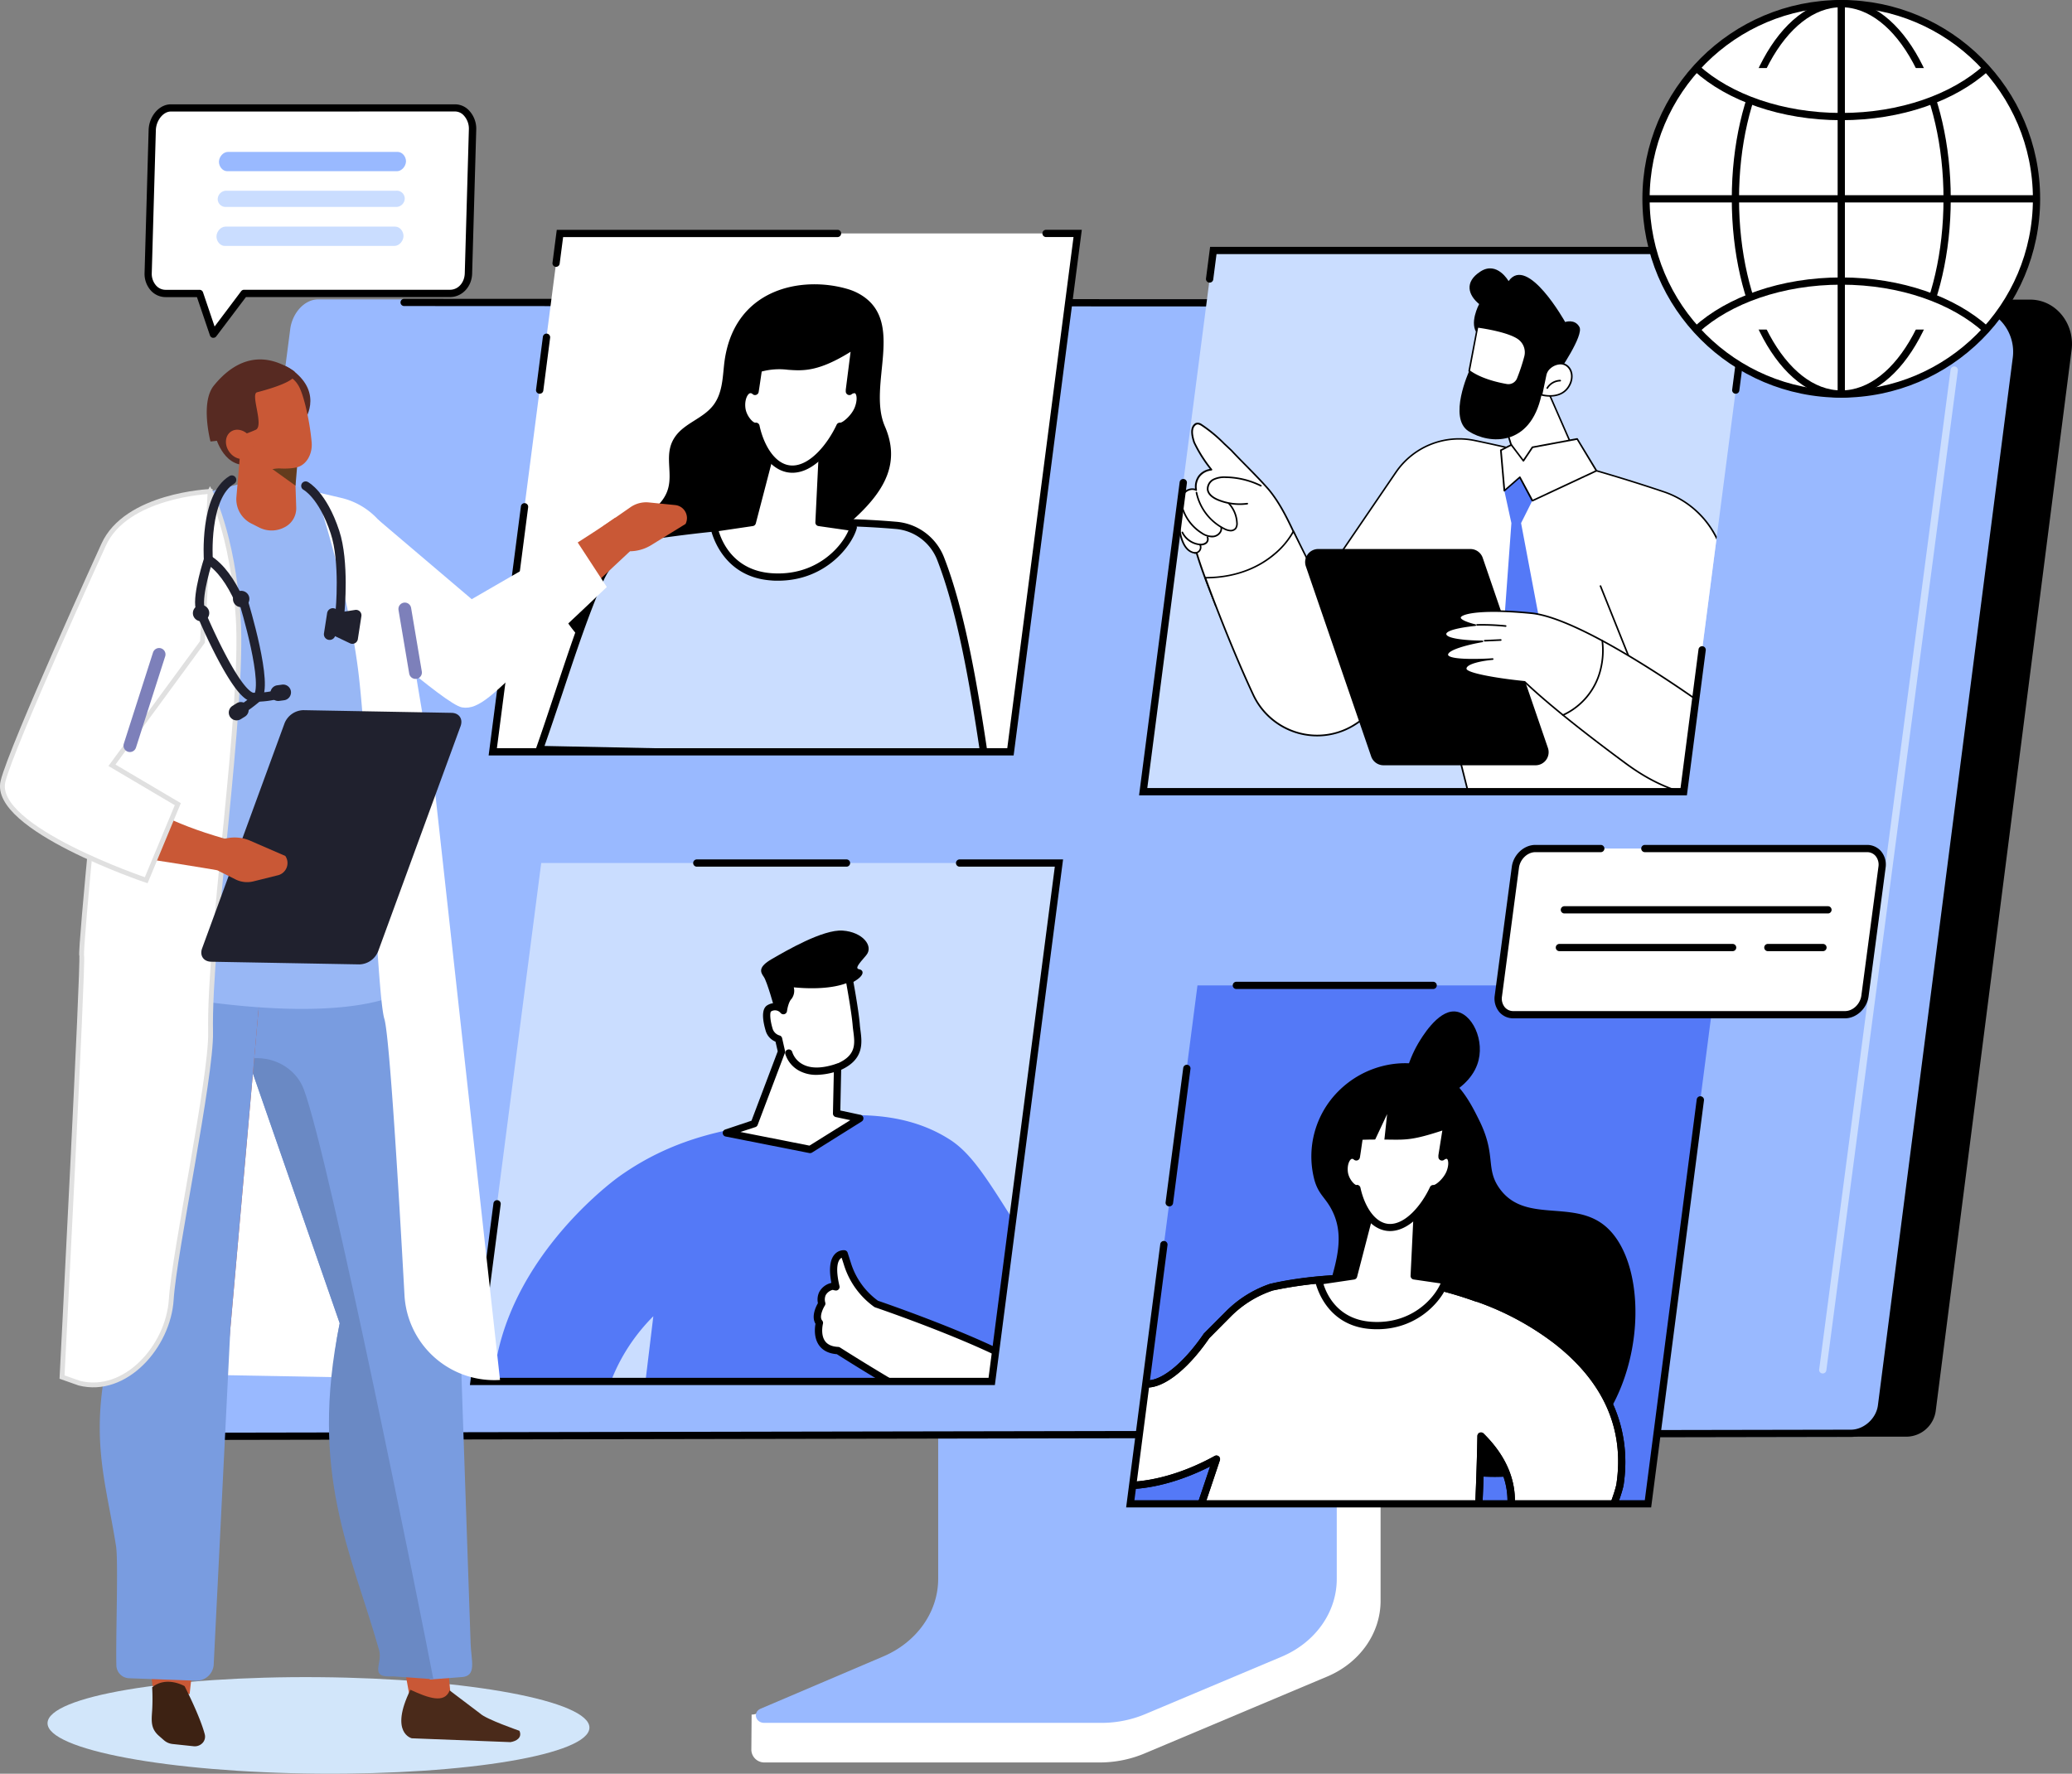
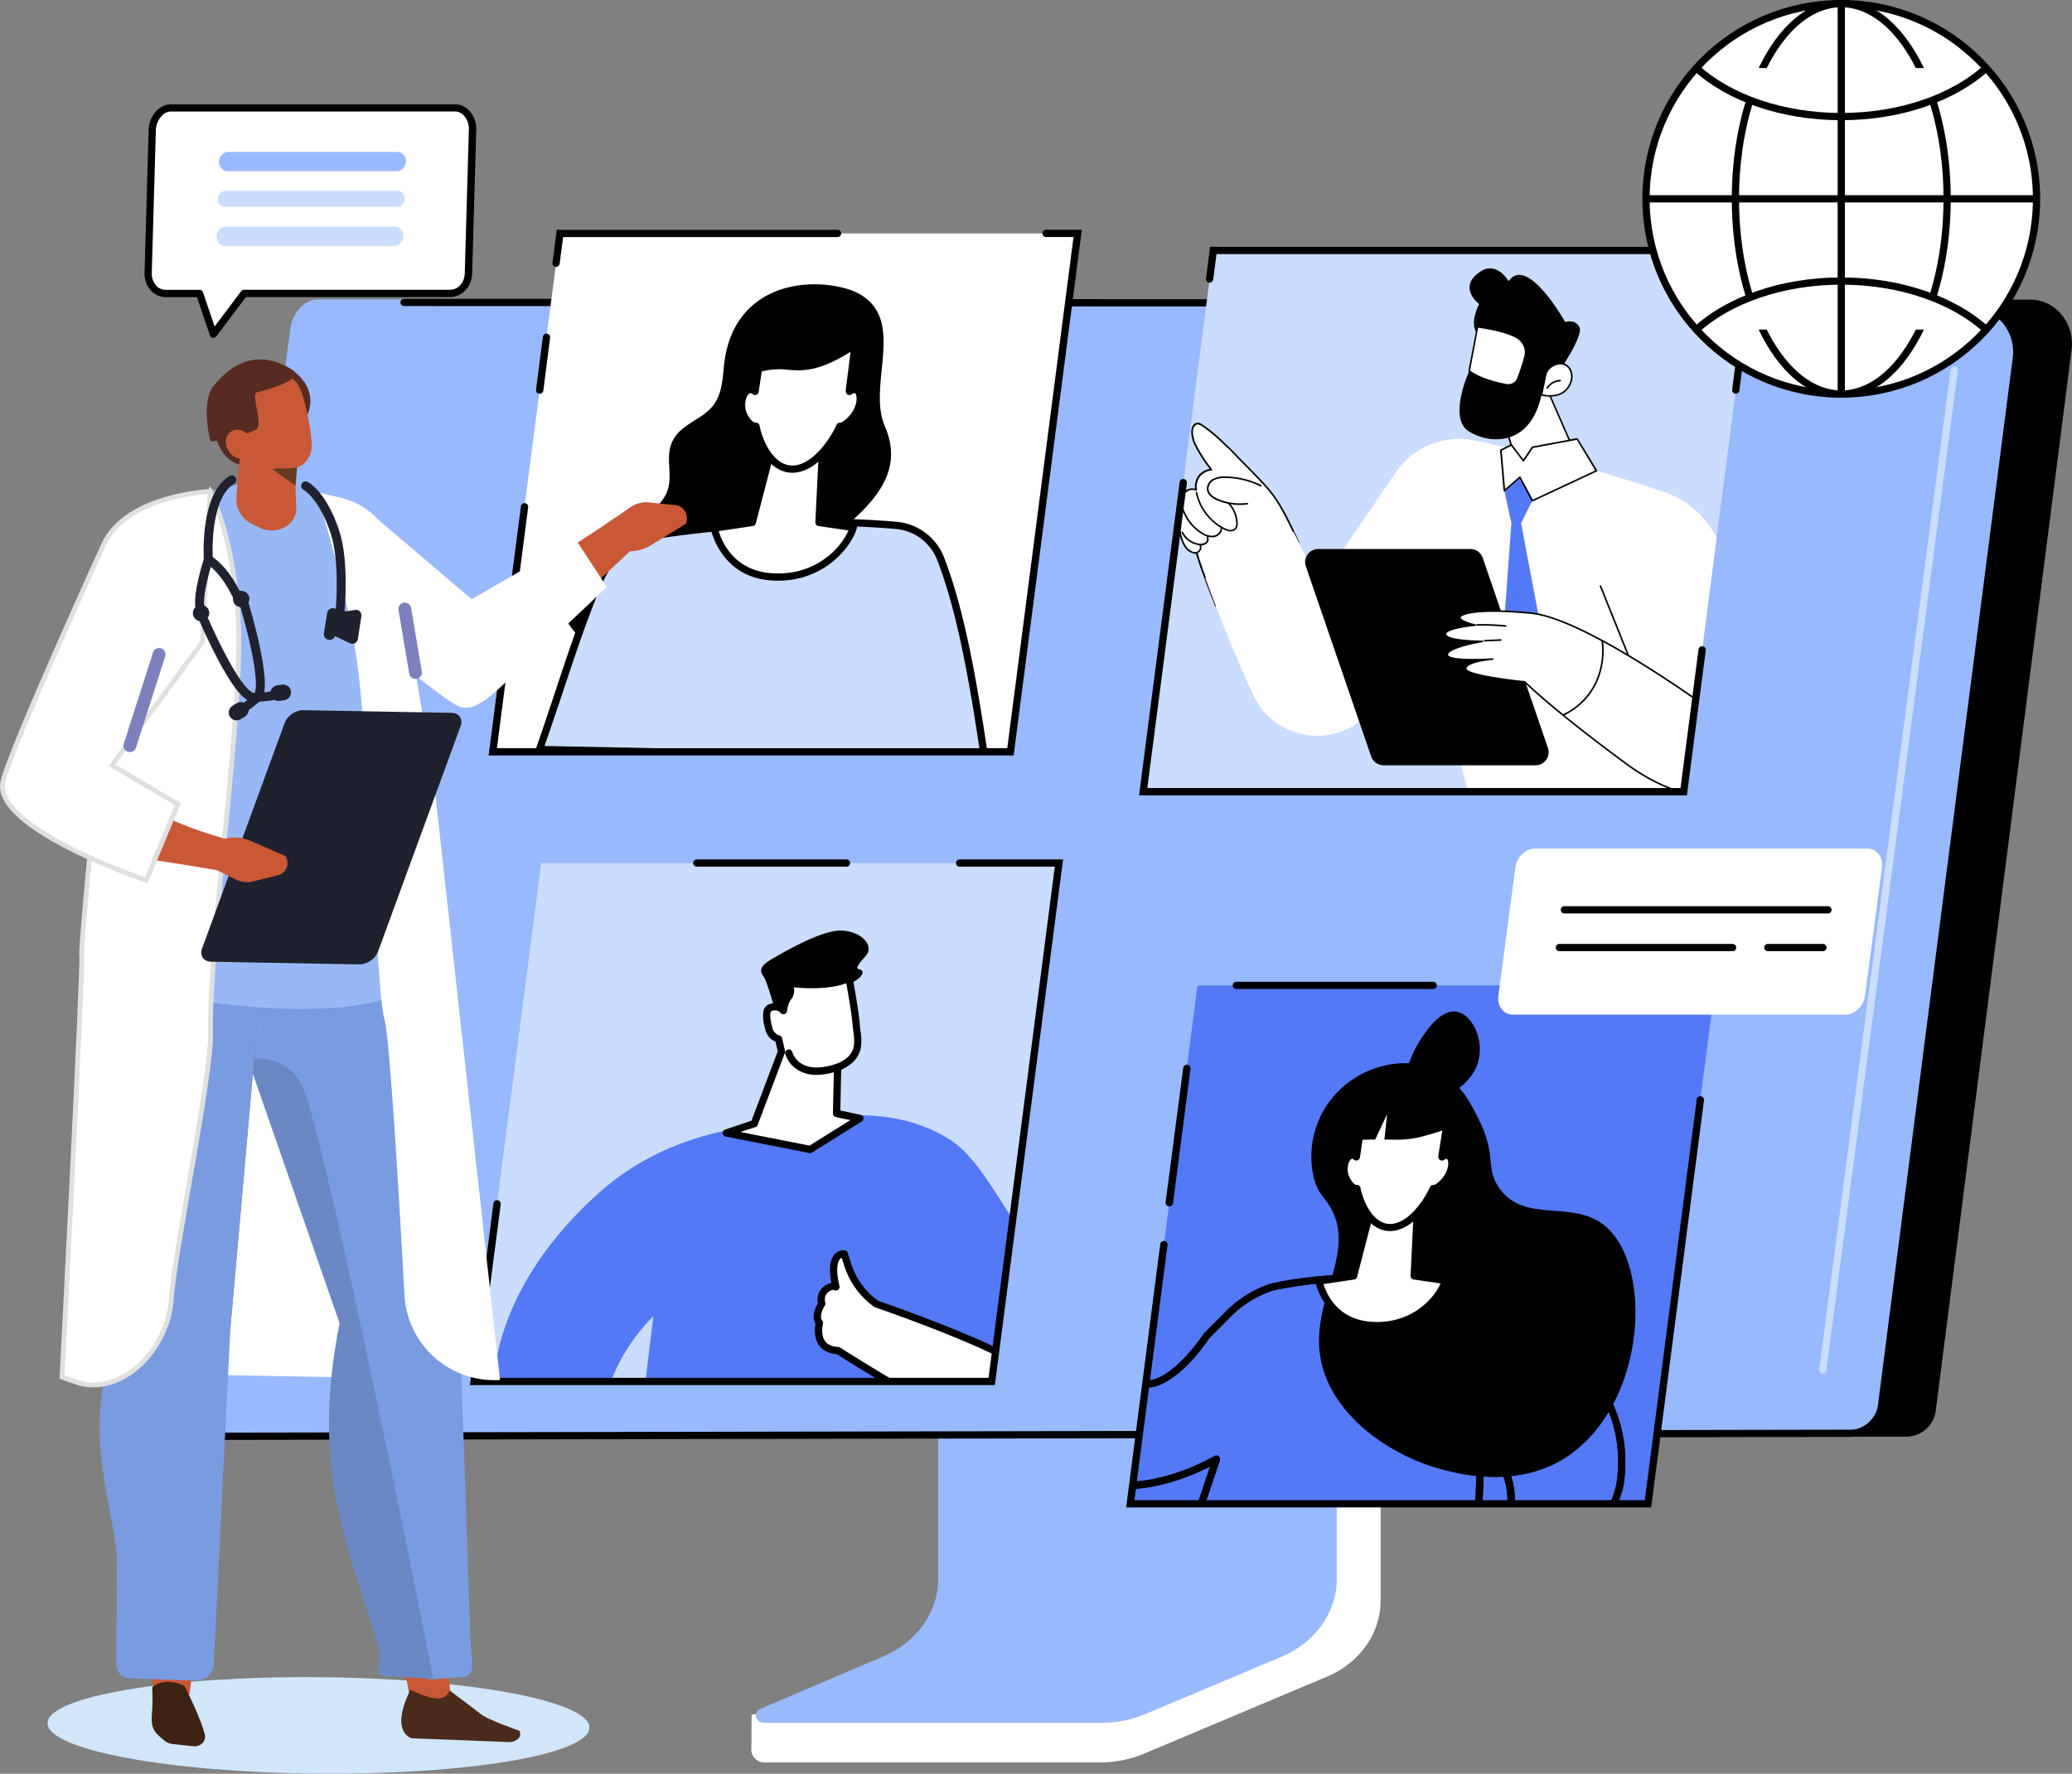
<svg xmlns="http://www.w3.org/2000/svg" viewBox="0 0 858.06 734.74">
  <rect x="0" y="0" width="858.06" height="734.74" fill="#808080" stroke="none" />
  <defs>
    <style>.cls-1,.cls-10,.cls-22,.cls-23,.cls-27{fill:#fff;}.cls-2{fill:#caddff;}.cls-3{fill:#5479f7;}.cls-4{fill:#99b9ff;}.cls-5{clip-path:url(#clip-path);}.cls-6{clip-path:url(#clip-path-2);}.cls-7{clip-path:url(#clip-path-3);}.cls-8{clip-path:url(#clip-path-4);}.cls-12,.cls-9{fill:#c95836;}.cls-10,.cls-12,.cls-13,.cls-14,.cls-15,.cls-16,.cls-17,.cls-19,.cls-20,.cls-21,.cls-22{fill-rule:evenodd;}.cls-11{fill:#d2e6fa;}.cls-13{fill:#799ce0;}.cls-14{fill:#6a89c4;}.cls-15{fill:#3d2213;}.cls-16{fill:#728f3b;}.cls-17{fill:#98b7f5;}.cls-18,.cls-24,.cls-26{fill:none;stroke-linecap:round;stroke-linejoin:round;}.cls-18{stroke:#4e58ad;stroke-width:5.03px;}.cls-19{fill:#4a2a1a;}.cls-20{fill:#572a22;}.cls-21{fill:#633c1d;}.cls-22,.cls-23{stroke:#e0e0e0;stroke-width:2px;}.cls-22,.cls-23,.cls-27{stroke-miterlimit:10;}.cls-24{stroke:#20212e;stroke-width:3.71px;}.cls-25{fill:#20212e;}.cls-26{stroke:#7d80ba;stroke-width:5.29px;}.cls-27{stroke:#000;stroke-width:3px;}</style>
    <clipPath id="clip-path">
      <polygon class="cls-1" points="418.45 311.43 204.05 311.43 231.88 96.69 446.28 96.69 418.45 311.43" />
    </clipPath>
    <clipPath id="clip-path-2">
      <polygon class="cls-2" points="410.7 572.23 196.3 572.23 224.13 357.48 438.53 357.48 410.7 572.23" />
    </clipPath>
    <clipPath id="clip-path-3">
      <polygon class="cls-3" points="682.46 622.92 468.07 622.92 495.9 408.18 710.29 408.18 682.46 622.92" />
    </clipPath>
    <clipPath id="clip-path-4">
      <polygon class="cls-2" points="697.26 327.94 473.42 327.94 502.47 103.73 726.32 103.73 697.26 327.94" />
    </clipPath>
  </defs>
  <g id="图层_2" data-name="图层 2">
    <g id="Illustration">
      <g id="Online_meetup" data-name="Online meetup">
        <path class="cls-1" d="M570,521.87l-163.52,1c-1.06,0-1.41,1-1.41,1.93V664c0,13.32-92.91,47.93-93.81,46.17l-.11,14.72a5.36,5.36,0,0,0,5.47,5.17H455.82a47.91,47.91,0,0,0,18.4-3.83l75.38-31.74c13.57-5.71,22.13-18,22.13-31.37V523.8A1.84,1.84,0,0,0,570,521.87Z" />
        <path class="cls-4" d="M388.52,514.8V654c0,13.71-8.83,26.21-22.7,32.13L315,707.79c-3.32,1.42-2.19,5.87,1.5,5.87H456.18A46.78,46.78,0,0,0,474.35,710l56.34-23.72c14-5.88,22.89-18.43,22.89-32.21V514.8a1.11,1.11,0,0,0-1.16-1H389.68A1.11,1.11,0,0,0,388.52,514.8Z" />
        <path d="M83.92,593.65l672.36,1.46,11.68,0,21.7,0a12.34,12.34,0,0,0,12-10.94L857.9,144.89c1.37-10.68-6.42-20.78-17.18-20.78l-696.61.63Z" />
        <path class="cls-4" d="M814.59,124c12.13,0,22,12.21,20.44,24.27l-56.63,436A12.27,12.27,0,0,1,766.24,595l-5.3.2L74.6,595a12.29,12.29,0,0,1-12.17-13.87L120.2,136.26c.79-6.13,5.5-12.25,11.67-12.25Z" />
        <path d="M74.6,596.48A13.78,13.78,0,0,1,61,580.92l40.93-305.6a1.5,1.5,0,1,1,3,.4L63.92,581.31A10.8,10.8,0,0,0,74.6,593.48l691.86-1.26c5.38,0,10.51-4.61,11.22-10.07l55.86-434.06a18.65,18.65,0,0,0-18.46-21H743.52a1.5,1.5,0,0,1,0-3h71.56a21.63,21.63,0,0,1,21.43,24.43L780.65,582.53c-.88,6.88-7.38,12.69-14.18,12.69Z" />
        <path d="M623.47,127h0l-456.11-.23a1.5,1.5,0,0,1,0-3h0l456.11.23a1.5,1.5,0,0,1,0,3Z" />
        <path class="cls-2" d="M754.85,568.93l-.2,0a1.49,1.49,0,0,1-1.29-1.68L807.79,153.1a1.5,1.5,0,1,1,3,.39L756.33,567.62A1.5,1.5,0,0,1,754.85,568.93Z" />
        <polygon class="cls-1" points="418.45 311.43 204.05 311.43 231.88 96.69 446.28 96.69 418.45 311.43" />
        <g class="cls-5">
          <path d="M351.18,119.77a22.84,22.84,0,0,1,5.37,2.38c18.51,11.3,2.54,37.5,9.9,54.46,6.3,14.55.47,26-11.94,37.56-7.17,6.67-13.81,12.21-16.95,21.56-1.81,5.39-2.79,10.94-4.9,16.25-10.37,26.24-41.88,34.39-64.89,28.7a55.18,55.18,0,0,1-26.59-15.33c-8.17-8.56-18-23.23-6.11-35.44,3.86-3.95,8.86-6.54,13.86-8.65,8.7-3.69,23.31-7.46,27.28-17.51,3-7.56-1.77-15.49,3.37-22.84,4-5.75,11.61-7.5,15.86-13.11,3.67-4.84,3.8-11.06,4.43-16.78C303.36,119.29,332.18,114.08,351.18,119.77Z" />
          <path class="cls-2" d="M223.39,310.49c8.12-22.93,16.63-51.85,25.18-70.7a31.92,31.92,0,0,1,24.66-18.36c33.67-4.78,66.42-6.5,97.85-3.8a21.86,21.86,0,0,1,18.5,13.89c8.32,21.38,13.56,51.22,18.2,82.71Z" />
          <path d="M407.78,315.73h0L223.36,312a1.49,1.49,0,0,1-1.38-2c2.58-7.31,5.27-15.41,7.87-23.25,5.66-17.05,11.5-34.67,17.35-47.57A33.31,33.31,0,0,1,273,219.94c36.15-5.13,68.27-6.37,98.19-3.81A23.25,23.25,0,0,1,391,231c8.56,22,13.84,52.9,18.28,83a1.52,1.52,0,0,1-.36,1.21A1.49,1.49,0,0,1,407.78,315.73ZM225.49,309,406,312.69c-4.35-29.39-9.56-59.33-17.85-80.63A20.25,20.25,0,0,0,371,219.12c-29.69-2.55-61.58-1.31-97.51,3.79a30.32,30.32,0,0,0-23.51,17.5c-5.78,12.75-11.6,30.3-17.23,47.27C230.33,294.84,227.88,302.23,225.49,309Z" />
          <path class="cls-1" d="M319.67,185.11l-8.15,31.31-15.74,2.34s3.48,18.8,23.72,20.18,31.76-12.91,33.89-20.46l-14.26-2L340.6,186Z" />
          <path d="M322.23,240.54c-.93,0-1.87,0-2.83-.1-21.16-1.45-25-21.21-25.09-21.41a1.53,1.53,0,0,1,.25-1.14,1.52,1.52,0,0,1,1-.61l14.76-2.19,7.9-30.36a1.5,1.5,0,0,1,1.52-1.12l20.93.93a1.47,1.47,0,0,1,1,.48,1.51,1.51,0,0,1,.39,1.09l-1.4,29L353.6,217a1.48,1.48,0,0,1,1,.67,1.47,1.47,0,0,1,.19,1.22C352.85,225.93,342,240.54,322.23,240.54ZM297.64,220c1.28,4.33,6.23,16.37,22,17.45,18.21,1.25,28.78-10.69,31.75-17.75l-12.44-1.79a1.5,1.5,0,0,1-1.29-1.55l1.4-28.89-18.21-.81L313,216.8a1.51,1.51,0,0,1-1.23,1.11Zm13.88-3.58h0Z" />
          <path class="cls-1" d="M354.41,161.42a3.25,3.25,0,0,0-2.61.73c0-.17,0-.36,0-.53l2.45-18.91c-23.33,15.51-26,5.59-40,10,0,0-1.28,8.79-1.41,9.4a2.66,2.66,0,0,0-2.4-.72c-2.15.53-3.52,4-3.07,7.72s3.58,7.64,5.72,7.43c2,9.54,7.51,17.76,15.08,17.76s15.19-8.22,19.68-17.76c2.09.21,6.27-3.81,7.65-7.43S356.41,162,354.41,161.42Z" />
          <path d="M328.14,195.83c-7.39,0-13.72-7-16.32-17.92-2.84-.88-5.54-5-6-8.59-.55-4.62,1.25-8.64,4.2-9.35a3.88,3.88,0,0,1,1.59-.05c.31-2,.77-5.17,1.09-7.4a1.51,1.51,0,0,1,1-1.21,30.4,30.4,0,0,1,12.82-1.13c6.36.47,12.36.91,26.85-8.72a1.49,1.49,0,0,1,1.62,0,1.52,1.52,0,0,1,.7,1.47l-2.2,17a3.81,3.81,0,0,1,1.22.1,3.64,3.64,0,0,1,2.34,1.95c1,1.88.88,4.78-.25,7.75-1.32,3.49-5.09,7.59-8.06,8.3C344.67,186.38,336.93,195.83,328.14,195.83Zm-15.08-20.76a1.51,1.51,0,0,1,1.47,1.19c1.75,8.25,6.63,16.57,13.61,16.57,7.16,0,14.37-8.49,18.33-16.9a1.49,1.49,0,0,1,1.5-.85h0c1,0,4.74-3,6.05-6.47.91-2.42.85-4.41.39-5.31-.19-.36-.37-.41-.43-.42a1.93,1.93,0,0,0-1.36.49,1.5,1.5,0,0,1-2.37-1.29c0-.22,0-.36,0-.49a.81.81,0,0,1,0-.16l2-15.71c-13.45,8.38-19.82,7.9-26,7.45a28.27,28.27,0,0,0-10.81.73c-.36,2.49-1.17,8-1.28,8.54a1.49,1.49,0,0,1-1,1.12,1.46,1.46,0,0,1-1.47-.29,1.22,1.22,0,0,0-1.07-.39c-1.05.26-2.33,2.75-1.93,6.08s3.1,6.12,4.05,6.12h.18Z" />
        </g>
        <path d="M223.48,163.09l-.2,0a1.49,1.49,0,0,1-1.29-1.68l2.83-21.9a1.5,1.5,0,1,1,3,.39L225,161.78A1.5,1.5,0,0,1,223.48,163.09Z" />
        <path d="M419.77,312.93H202.35l13.37-103.19a1.5,1.5,0,1,1,3,.38l-12.94,99.81H417.13L444.57,98.19H433.19a1.5,1.5,0,0,1,0-3H448Z" />
        <path d="M230.29,110.53h-.2a1.5,1.5,0,0,1-1.29-1.68l1.77-13.65H346.84a1.5,1.5,0,0,1,0,3H233.2l-1.43,11A1.5,1.5,0,0,1,230.29,110.53Z" />
        <polygon class="cls-2" points="410.7 572.23 196.3 572.23 224.13 357.48 438.53 357.48 410.7 572.23" />
        <g class="cls-6">
          <path class="cls-3" d="M421.87,509.1c-13-20.78-19.44-31.17-28.44-37-21.37-13.71-46.53-10.5-67.89-7.77-21.05,2.7-44.92,5.75-69.12,23-3.15,2.25-54.37,40-52.31,95.41a83.29,83.29,0,0,0,19.06,50.33,93.64,93.64,0,0,1,27.29-22.69,1.42,1.42,0,0,1-.05-.16c-5.69-21.84,2.13-46.95,20.15-65q-4.08,33.75-8.15,67.49c3.42,4.39,9.14,10.07,17.9,12.19,19.93,4.81,35.5-13.75,60.78-15.54,9.46-.67,22.76.83,38.38,11.23l-1.11-62.07c.32,2.89,2.38,18.82,16.56,26.73,2.82,1.58,14,7.84,26.46,2.54,14.11-6,19-22.39,19.62-24.41C445.55,547.55,437.72,534.51,421.87,509.1Z" />
          <path class="cls-1" d="M425.66,567c-18.18-11.65-62.79-26.83-62.79-26.83A32.23,32.23,0,0,1,351,523.7l-1.39-4.36s-6.85-.81-3.39,13.77c-1.52-.32-.72-.56-1.85-.19-5.81,1.94-4,7.09-4,7.09s-3.36,5.23-1,8c0,0-2.9,11,7.72,11.46,0,0,45.94,29.41,58.39,31.61S437.41,574.52,425.66,567Z" />
          <path d="M407.52,592.75a14.18,14.18,0,0,1-2.36-.2c-12.17-2.16-54.11-28.75-58.6-31.61-3.28-.24-5.74-1.45-7.3-3.58-2.31-3.15-1.85-7.36-1.54-9-1.81-3,.11-7,1-8.55a7.2,7.2,0,0,1,.53-4.58,7.48,7.48,0,0,1,4.63-3.7,3.84,3.84,0,0,1,.41-.13c-1.07-5.63-.61-9.6,1.35-11.8a5,5,0,0,1,4.13-1.72,1.49,1.49,0,0,1,1.25,1l1.39,4.36a30.58,30.58,0,0,0,11.17,15.56c3.76,1.29,45.38,15.68,62.91,26.92,4.06,2.6,5.32,6.81,3.47,11.55C427,584.71,416.43,592.75,407.52,592.75Zm-62.6-58.44h0l-.1,0a4.62,4.62,0,0,0-2.88,2.18,4.53,4.53,0,0,0-.2,3,1.5,1.5,0,0,1-.15,1.3c-.71,1.11-2.44,4.65-1.11,6.2a1.52,1.52,0,0,1,.32,1.36s-1.13,4.45.91,7.22c1.06,1.45,2.89,2.24,5.42,2.36a1.62,1.62,0,0,1,.74.24c.45.29,45.82,29.27,57.84,31.39,7.8,1.39,18.71-6.38,21.46-13.41,1.34-3.43.57-6.1-2.3-7.93-17.82-11.43-62-26.53-62.47-26.68a1.79,1.79,0,0,1-.39-.2,33.65,33.65,0,0,1-12.46-17.21l-1-3.13a2.3,2.3,0,0,0-.72.58c-.83,1-1.95,3.71-.18,11.15a1.49,1.49,0,0,1-.39,1.39,1.47,1.47,0,0,1-1.38.42A5.32,5.32,0,0,1,344.92,534.31Z" />
          <path d="M320.7,417.61s-3-11-4.42-13-2.39-4.05,3.42-7.39,21.05-12.3,29.27-11.74,13,6.4,9.73,10.23-4.73,5.44-2.82,5.81,2.56,2.75-3.6,5.82S324.12,424.05,320.7,417.61Z" />
          <path class="cls-1" d="M346.46,461.22l.41-19.11c10.94-4.5,8.21-11.76,7.76-17.46-.49-6.12-3-19.51-3-19.51-9.11,4.4-24.93,2-24.93,2s1.62,3.84-.05,5.59-2.21,5.81-2.21,5.81a4.62,4.62,0,0,0-5.83-1c-1.94,1.07-.9,6.19,0,9.08a5.71,5.71,0,0,0,3.84,3.61s.63,2.74,1.2,5.27l-11.27,29.82-11.55,3.89,34.71,6.86,20.54-12.87Z" />
          <path d="M335.52,477.64a1.36,1.36,0,0,1-.29,0l-34.72-6.86a1.5,1.5,0,0,1-.18-2.9l10.88-3.65,10.86-28.74c-.35-1.55-.71-3.12-.92-4a7,7,0,0,1-4-4.3c-1-3.33-2.32-9.16.71-10.84a6,6,0,0,1,5.56-.28,10.7,10.7,0,0,1,2.11-4.27c.64-.67.27-2.74-.25-4a1.53,1.53,0,0,1,.2-1.5,1.51,1.51,0,0,1,1.41-.56c.15,0,15.48,2.23,24.06-1.91a1.5,1.5,0,0,1,2.13,1.07c.1.55,2.54,13.54,3,19.68.06.74.16,1.51.27,2.3.64,5,1.53,11.9-8,16.26L348,460l8.38,1.8a1.48,1.48,0,0,1,1.16,1.2,1.5,1.5,0,0,1-.68,1.54l-20.54,12.86A1.48,1.48,0,0,1,335.52,477.64Zm-28.89-8.74,28.59,5.65L352.13,464l-6-1.28a1.5,1.5,0,0,1-1.19-1.5l.41-19.1a1.49,1.49,0,0,1,.93-1.36c8.4-3.46,7.77-8.34,7.11-13.5-.11-.84-.21-1.66-.28-2.45-.37-4.64-1.95-13.66-2.65-17.52-7.34,2.72-17.3,2.14-21.74,1.69a5.6,5.6,0,0,1-1,4.87c-1,1-1.62,3.59-1.81,5a1.49,1.49,0,0,1-1.08,1.24,1.51,1.51,0,0,1-1.57-.49,3,3,0,0,0-3.94-.62c-.46.32-.62,3.05.7,7.33a4.25,4.25,0,0,0,2.77,2.6,1.48,1.48,0,0,1,1.1,1.12s.63,2.74,1.2,5.28a1.54,1.54,0,0,1-.06.85l-11.27,29.82a1.5,1.5,0,0,1-.92.89Z" />
          <path d="M338.2,445.24a14.87,14.87,0,0,1-7.16-1.66,12,12,0,0,1-5.8-6.89,1.5,1.5,0,1,1,2.89-.78,9,9,0,0,0,4.37,5c3.4,1.8,8.07,1.7,13.88-.27a1.5,1.5,0,1,1,1,2.84A28.76,28.76,0,0,1,338.2,445.24Z" />
        </g>
        <path d="M412,573.73H194.6l9.75-75.27a1.5,1.5,0,0,1,3,.39L198,570.73H409.38L436.82,359H397.39a1.5,1.5,0,0,1,0-3h42.85Z" />
        <path d="M350.56,359h-62a1.5,1.5,0,1,1,0-3h62a1.5,1.5,0,0,1,0,3Z" />
        <polygon class="cls-3" points="682.46 622.92 468.07 622.92 495.9 408.18 710.29 408.18 682.46 622.92" />
        <g class="cls-7">
          <path d="M554.27,452c10.61-10.64,25.08-13.25,35.5-10.66,13.19,3.28,18.87,14.77,22.88,22.88,7.07,14.32,2.43,19.73,8.29,28,10.38,14.65,29.91,4.7,43.28,15.22,20.4,16.05,17.78,72.72-14.21,95.24-21.33,15-47.57,7.51-54.72,5.47-21.67-6.2-47.58-24.56-49-50.48-1.17-21.43,14.82-39.78,4.71-57.46-2.58-4.5-5-5.67-6.65-11.35A38.2,38.2,0,0,1,554.27,452Z" />
          <path d="M583.63,455c-4.64-3.94-.25-16.09,3.62-22.69,1.46-2.48,8-13.55,15-13.34,7.28.21,13.08,12.26,9.51,22C607.33,453.27,589.08,459.61,583.63,455Z" />
          <path class="cls-1" d="M429.45,511.67s-12.19-12.88-15.72-16.16c-4-3.73,6.43-5,18,7.11Z" />
          <path d="M430.23,514.68l-1.87-2c-.12-.13-12.2-12.88-15.65-16.09-1.38-1.29-1.46-2.42-1.28-3.13a2.63,2.63,0,0,1,2.07-1.88c3.76-1,11.82,2.16,19.33,10l.58.6ZM414.74,494.4h0c2.71,2.53,10.33,10.5,13.9,14.25l1.43-5.59C423.13,496.07,416.91,494.24,414.74,494.4Z" />
          <path class="cls-1" d="M428.63,509.06q-.25,1.06-.57,2.13c-.37,1.19-1,4.08.45,5.92s9,6.23,12.61,8.27c1.23.7-1.58,21.5-1.58,21.5l14.64-5s1.34-23.29-.5-32.76-9.38-13.95-11.52-13.65-3.3,4.32-3.3,4.32-4.09-3.51-7.09-1.64c-1.57,1-1.09,2.66-1.52,4.27Z" />
-           <path d="M437.73,549.08l.32-2.4c1.15-8.47,2.11-18,1.86-20.27-5-2.88-11.12-6.58-12.56-8.36-2-2.4-1.16-5.91-.73-7.3.2-.64.36-1.28.55-2.05l1.62-6.64a7.24,7.24,0,0,0,.19-1.25,4.58,4.58,0,0,1,2-3.94c2.52-1.57,5.4-.45,7.18.6.71-1.47,1.93-3.24,3.81-3.5,3.08-.43,11.22,4.76,13.19,14.86,1.86,9.53.58,32.16.53,33.12l-.06,1Zm-4-50a2.17,2.17,0,0,0-1.21.33c-.43.26-.5.57-.61,1.67a9.49,9.49,0,0,1-.26,1.71l-1.61,6.61c-.18.71-.37,1.47-.6,2.22s-.88,3.22.19,4.53c.7.87,4.27,3.4,12.19,7.92.9.51,2,1.15-.53,20.59l11.4-3.9c.22-4.54,1-23.3-.54-31.37-1.69-8.68-8.48-12.57-9.84-12.46-.65.09-1.64,1.83-2.06,3.25l-.64,2.25-1.78-1.52S435.67,499.09,433.78,499.09Z" />
          <path d="M440.15,518.92a3.86,3.86,0,0,1-3.43-2.19,10,10,0,0,1-.8-6.77,1.5,1.5,0,0,1,2.89.82,7,7,0,0,0,.56,4.56c.35.67.77.6.93.57.87-.14,2.36-1.5,2.89-4.7.85-5-5.5-10.45-5.56-10.51a1.5,1.5,0,0,1,1.93-2.29c.32.26,7.72,6.58,6.59,13.29-.66,3.94-2.77,6.76-5.38,7.18A4.3,4.3,0,0,1,440.15,518.92Z" />
          <path class="cls-1" d="M622,648.38l-14.43,17c-2,2.37-5.49,2.61-7.24.49l-2.6-3.15c-1.76-2.13-4.53-5.2-7.46-5.3,0,0-23.29.28-21.63,13.15a4.05,4.05,0,0,0,3.56,2.24,65.77,65.77,0,0,1,9.11.82l3.82.79a27.1,27.1,0,0,1,6.63,3.73,18.16,18.16,0,0,0,12.3,4.29c5.41-.19,29.79-18.17,29.79-18.17Z" />
          <path d="M603.44,683.92a19.88,19.88,0,0,1-12.64-4.65,25.39,25.39,0,0,0-6.1-3.44l-3.69-.76a60.87,60.87,0,0,0-8.86-.79,5.54,5.54,0,0,1-4.86-3.08,1.59,1.59,0,0,1-.14-.47,9.71,9.71,0,0,1,2.32-7.92c5.79-6.66,20.17-6.91,20.78-6.92,3.48.12,6.44,3.19,8.64,5.85l2.6,3.15a2.59,2.59,0,0,0,2,.9h0a3.89,3.89,0,0,0,2.9-1.41l14.44-17a1.48,1.48,0,0,1,1.19-.53,1.55,1.55,0,0,1,1.16.6l11.84,15.87a1.48,1.48,0,0,1-.31,2.1c-4.13,3-25,18.27-30.63,18.46Zm-33.35-13.84a2.59,2.59,0,0,0,2.17,1.2,65.85,65.85,0,0,1,9.35.85l3.82.79a1.55,1.55,0,0,1,.23.06,28.56,28.56,0,0,1,7.06,4A16.63,16.63,0,0,0,604,680.91c3.45-.12,18.33-10.12,27.73-17l-9.81-13.14-13.22,15.53a6.85,6.85,0,0,1-5.19,2.47h0a5.5,5.5,0,0,1-4.3-2l-2.61-3.15c-1.05-1.28-3.85-4.67-6.36-4.76-.06,0-13.57.24-18.47,5.89A6.7,6.7,0,0,0,570.09,670.08Z" />
-           <path class="cls-1" d="M611.75,537.69l0,.06c-9.59-3.46-23.8-7.6-37.3-7.85a168.14,168.14,0,0,0-47.73,3.19,45.55,45.55,0,0,0-18.09,11.23l-9,9C491,566,480.5,574.66,473.51,573.07c-5.71-1.3-7.84-9.73-12.09-26.58-2.19-8.7-1.45-4.65-2.18-10-7.46,1.61-15.82,4.12-22.23,7.44-2.93,8.87-4.43,24.53.26,44.09,2,8.11,4.24,17.67,11.44,22.75,10.85,7.66,32.71,5.95,55-6.34q-3.84,11.54-7.71,22.94c-12.95,34.57-9.69,45.77-4.49,49.71,8.56,6.46,21.17-7.61,47.08-5,14.53,1.45,17.77,6.6,40.23,9.12,14.38,1.61,21.65,2.33,25.82-1.75,6.78-6.65,8.38-69.14,8.67-84.51,24.24,23.92,7,48.1.75,55.28a3.88,3.88,0,0,0-.6,4.47l10.29,17.27a3.57,3.57,0,0,0,5.14.84c6.24-4.13,19.14-12.86,31.08-32.35,6.57-10.72,10.51-22.85,10.91-25.6C679.15,558.62,611.75,537.69,611.75,537.69Z" />
          <path d="M594.35,683.92a153.89,153.89,0,0,1-15.68-1.29,107.54,107.54,0,0,1-24.92-5.53,63.71,63.71,0,0,0-15.29-3.59c-13.19-1.31-22.72,1.74-30.37,4.2-7.12,2.29-12.74,4.09-17.46.52-8-6.06-6.71-22.88,4-51.43,2-6,4.18-12.36,6.5-19.33-20.93,10.58-42,12.44-53.27,4.49-7.67-5.41-10.09-15.51-12-23.63-5.88-24.51-1.66-40.57-.23-44.91a1.49,1.49,0,0,1,.74-.86c7.75-4,17.49-6.48,22.6-7.58a1.51,1.51,0,0,1,1.81,1.27c.13.94.21,1.6.27,2.09a12.19,12.19,0,0,0,.5,2.53c.25.9.65,2.39,1.37,5.25,4,15.73,6.16,24.39,11,25.49,6,1.35,15.83-6.33,24.56-19.12a.91.91,0,0,1,.18-.21l9-9a47,47,0,0,1,18.68-11.59l0,.09c3.77-1.15,24.88-5.27,48.28-3.35,13.43.24,27.63,4.33,37.3,7.78a2.14,2.14,0,0,1,.35.06A116.58,116.58,0,0,1,645.33,554c21.16,16.39,30.51,37.49,27.06,61-.43,2.9-4.49,15.34-11.12,26.17-12.33,20.11-25.79,29-31.53,32.81a5.54,5.54,0,0,1-4.26.83,4.62,4.62,0,0,1-3-2.16l-10.29-17.27a4.89,4.89,0,0,1-.44-1c-1.36,13-3.3,23.37-6,26.06S599.47,683.92,594.35,683.92ZM532.26,670.2a64,64,0,0,1,6.5.33,66.92,66.92,0,0,1,15.94,3.72,104.66,104.66,0,0,0,24.31,5.4c14.46,1.62,21,2.19,24.6-1.33,5-4.9,7.55-48,8.22-83.47a1.49,1.49,0,0,1,.93-1.36,1.52,1.52,0,0,1,1.62.32c25.25,24.91,7,50.18.84,57.33a2.4,2.4,0,0,0-.45,2.72l10.29,17.27a1.69,1.69,0,0,0,1.09.77,2.55,2.55,0,0,0,1.93-.41c5.58-3.69,18.65-12.33,30.63-31.88,6.41-10.46,10.31-22.3,10.71-25,3.33-22.72-5.39-42.31-25.92-58.22a116,116,0,0,0-31.81-17.11,1.86,1.86,0,0,1-.47-.09c-9.46-3.41-23.53-7.51-36.83-7.76a168.43,168.43,0,0,0-47.29,3.14,44.16,44.16,0,0,0-17.44,10.83l-8.86,8.92c-9.55,13.94-20.38,21.89-27.62,20.24-6.61-1.5-8.82-10.25-13.21-27.68-.72-2.83-1.12-4.3-1.36-5.19a14.28,14.28,0,0,1-.59-2.95c0-.13,0-.28,0-.44A90.65,90.65,0,0,0,438.24,545c-1.5,4.87-5,19.94.49,42.68,1.92,8,4.11,17.12,10.85,21.88,10.77,7.6,32.74,5,53.42-6.43a1.5,1.5,0,0,1,2.15,1.79c-2.79,8.39-5.31,15.89-7.71,22.94-9.9,26.43-11.63,43-5,48,3.47,2.63,7.95,1.19,14.73-1C513.45,672.84,521.66,670.2,532.26,670.2Zm82.49-71.64c-.3,13.54-1,34.43-2.6,51.81a5.77,5.77,0,0,1,.8-1.19C618.49,642.78,634.4,620.77,614.75,598.56Z" />
          <path d="M594.39,683.92a154.8,154.8,0,0,1-15.72-1.29,107.54,107.54,0,0,1-24.92-5.53,63.71,63.71,0,0,0-15.29-3.59c-13.19-1.31-22.72,1.74-30.37,4.2-7.12,2.28-12.74,4.09-17.46.52-8-6.06-6.71-22.88,4-51.43,2-5.88,4.14-12.24,6.5-19.33-20.93,10.58-42,12.44-53.27,4.49-7.67-5.41-10.09-15.51-12-23.63-5.88-24.51-1.66-40.57-.23-44.91a1.49,1.49,0,0,1,.74-.86c7.75-4,17.49-6.47,22.6-7.58a1.51,1.51,0,0,1,1.81,1.27c.13.94.21,1.6.27,2.09a12.19,12.19,0,0,0,.5,2.53c.25.9.65,2.39,1.37,5.25,4,15.73,6.16,24.39,11,25.49,5.94,1.35,15.83-6.33,24.56-19.12a.91.91,0,0,1,.18-.21l8.95-9a47.11,47.11,0,0,1,18.69-11.59l.12,0a170.77,170.77,0,0,1,48.2-3.23c13.43.24,27.63,4.33,37.3,7.78a1.45,1.45,0,0,1,.35.07A116.1,116.1,0,0,1,645.33,554c21.16,16.39,30.51,37.49,27.06,61-.43,2.9-4.49,15.35-11.12,26.17-12.33,20.11-25.79,29-31.53,32.81a5.54,5.54,0,0,1-4.26.83,4.62,4.62,0,0,1-3-2.16l-10.29-17.27a5.07,5.07,0,0,1-.44-1c-.31,3-.65,5.91-1,8.58a1.5,1.5,0,0,1-3-.41c3-21.5,3.87-57.27,4.07-67.73a1.49,1.49,0,0,1,.93-1.36,1.52,1.52,0,0,1,1.62.32c25.25,24.91,7,50.18.84,57.33a2.4,2.4,0,0,0-.45,2.72l10.29,17.27a1.69,1.69,0,0,0,1.09.77,2.55,2.55,0,0,0,1.93-.41c5.58-3.69,18.65-12.33,30.63-31.88,6.41-10.46,10.31-22.3,10.71-25,3.33-22.7-5.37-42.27-25.86-58.17a116.25,116.25,0,0,0-31.89-17.17,1.38,1.38,0,0,1-.45-.08c-9.46-3.41-23.53-7.51-36.83-7.76a168.28,168.28,0,0,0-47.29,3.14,44.23,44.23,0,0,0-17.44,10.83l-8.86,8.92c-9.55,13.94-20.38,21.89-27.62,20.24-6.61-1.5-8.82-10.25-13.21-27.68-.72-2.83-1.12-4.3-1.36-5.19a14.28,14.28,0,0,1-.59-2.95c0-.13,0-.28,0-.44a91.22,91.22,0,0,0-19.73,6.67c-1.5,4.88-5,19.95.49,42.69,1.92,8,4.11,17.12,10.85,21.88,10.77,7.6,32.74,5,53.42-6.43a1.5,1.5,0,0,1,2.15,1.79c-2.84,8.54-5.37,16-7.71,22.94-9.9,26.43-11.63,43-5,48,3.47,2.63,7.95,1.19,14.73-1,7.5-2.4,17.77-5.7,31.59-4.32a66.92,66.92,0,0,1,15.94,3.72,104.66,104.66,0,0,0,24.31,5.4c9.06,1,14.83,1.61,19,1.06a1.5,1.5,0,0,1,.39,3A30.5,30.5,0,0,1,594.39,683.92Zm20.36-85.36c-.25,10.9-.93,33.29-2.61,51.83a5.56,5.56,0,0,1,.81-1.21C618.49,642.78,634.4,620.77,614.75,598.56Z" />
          <path class="cls-1" d="M567.94,500.06l-7.41,28.48-14.31,2.12s3.16,17.1,21.57,18.36,28.89-11.75,30.82-18.61l-13-1.87L587,500.9Z" />
          <path d="M570.27,550.61q-1.26,0-2.58-.09c-19.35-1.33-22.91-19.4-23-19.58a1.51,1.51,0,0,1,1.26-1.76l13.33-2,7.16-27.52a1.5,1.5,0,0,1,1.52-1.12l19,.84a1.5,1.5,0,0,1,1.43,1.57l-1.27,26.28,11.61,1.67a1.52,1.52,0,0,1,1,.67,1.5,1.5,0,0,1,.18,1.22C598.24,537.25,588.32,550.6,570.27,550.61ZM548.08,531.9c1.23,4,5.77,14.66,19.81,15.62,16.38,1.13,25.91-9.49,28.69-15.89L585.43,530a1.5,1.5,0,0,1-1.28-1.56l1.26-26.14-16.32-.72L562,528.92a1.5,1.5,0,0,1-1.23,1.1Zm12.45-3.36h0Z" />
          <path class="cls-1" d="M599.54,478.51a3,3,0,0,0-2.38.67c0-.16,0-.33,0-.49l2-12.65c-19,6.41-16.86,3.83-36.21,4.58,0,0-1.17,8-1.28,8.55a2.45,2.45,0,0,0-2.19-.66c-1.95.48-3.2,3.62-2.79,7s3.25,7,5.2,6.76c1.84,8.68,6.84,16.15,13.72,16.15s13.81-7.47,17.9-16.15c1.9.19,5.7-3.47,7-6.76S601.36,479,599.54,478.51Z" />
          <path d="M575.65,509.94c-6.77,0-12.57-6.37-15-16.33-2.61-.88-5.06-4.66-5.45-7.9-.51-4.26,1.17-8,3.92-8.65a3.74,3.74,0,0,1,1.37-.07l1-6.59a1.5,1.5,0,0,1,1.43-1.28c5.48-.22,9.23-.16,12.25-.12,7.59.11,10.14.14,23.54-4.38a1.49,1.49,0,0,1,2,1.65L599,477a3.64,3.64,0,0,1,.93.11,3.47,3.47,0,0,1,2.22,1.85c.9,1.74.82,4.42-.22,7.15-1.21,3.18-4.63,6.91-7.36,7.62C590.75,501.35,583.69,509.94,575.65,509.94ZM561.89,490.8A1.53,1.53,0,0,1,563.4,492c1.58,7.45,6,15,12.25,15,6.45,0,13-7.68,16.54-15.29a1.52,1.52,0,0,1,1.51-.85c.93,0,4.22-2.7,5.4-5.8.82-2.16.77-3.92.36-4.72-.09-.18-.2-.29-.3-.31a1.62,1.62,0,0,0-1.12.43,1.52,1.52,0,0,1-1.59.1,1.5,1.5,0,0,1-.78-1.39v-.45c0-.07,0-.14,0-.2l1.63-10.22c-11.9,3.91-14.89,3.87-22.19,3.76-2.75,0-6.12-.09-10.85.07-.35,2.4-1,6.93-1.11,7.39a1.48,1.48,0,0,1-1,1.13,1.52,1.52,0,0,1-1.47-.29,1,1,0,0,0-.85-.33c-.91.22-2,2.43-1.65,5.38s2.73,5.45,3.54,5.45h.13Z" />
          <polygon class="cls-1" points="568.54 474.06 574.44 461.49 573.18 473.25 568.54 474.06" />
        </g>
        <path d="M593.5,409.68H512a1.5,1.5,0,0,1,0-3H593.5a1.5,1.5,0,0,1,0,3Z" />
        <path d="M484.23,499.7H484a1.51,1.51,0,0,1-1.3-1.68L490,442.38a1.5,1.5,0,1,1,3,.38l-7.21,55.64A1.51,1.51,0,0,1,484.23,499.7Z" />
        <path d="M683.78,624.42H466.36l14.13-109.06a1.5,1.5,0,1,1,3,.38l-13.7,105.68H681.15l21.5-166a1.5,1.5,0,0,1,3,.39Z" />
        <polygon class="cls-2" points="697.26 327.94 473.42 327.94 502.47 103.73 726.32 103.73 697.26 327.94" />
        <g class="cls-8">
          <path d="M596.7,330.48h81.84a.33.33,0,0,0,.33-.33.32.32,0,0,0-.33-.33H596.7a.33.33,0,0,0-.34.33A.34.34,0,0,0,596.7,330.48Z" />
          <path class="cls-1" d="M535.35,233.22a39.89,39.89,0,0,1-11.93,11.5,60,60,0,0,1-15.8,7c-1.12.33-2.26.62-3.39.89-5.3-13.39-8.74-23.57-8.74-23.57-6,.68-6.65-8.73-6.65-8.73-4.82-8.83.69-9.95.69-9.95-1.94-9.51,5.81-7.37,5.81-7.37-1.33-7.8,6.3-8.46,6.3-8.46-8.17-9.72-10.39-19.42-5.41-18.88,3.84.41,21.11,18.64,28.8,27a37.59,37.59,0,0,1,6.08,8.79l7.6,15.28A34.51,34.51,0,0,1,535.35,233.22Z" />
          <path d="M503.59,251.31l.12,0a.34.34,0,0,0,.19-.44l-.45-1.13c-2.68-6.79-5.44-13.8-7.52-20.73a.34.34,0,0,0-.32-.24c-4.2,0-5.92-4.61-6.63-8.49a8.11,8.11,0,0,0-.89-3.14,8.56,8.56,0,0,1-.94-3.39c.36-1.44.68-2.69,2.29-3a.33.33,0,0,0,.27-.33c0-.36,0-.73,0-1.12a8,8,0,0,1,.71-4.55c1-1.38,3.07-2.35,4.8-1.46a.32.32,0,0,0,.35,0,.33.33,0,0,0,.13-.32,7,7,0,0,1,1.18-5.47,6.86,6.86,0,0,1,4.83-2.6.32.32,0,0,0,.26-.2.3.3,0,0,0,0-.33,57.54,57.54,0,0,1-7.08-11.16c-1.31-3.93-1.12-6.31.59-7.28.57-.28,1.18,0,1.88.37A58.63,58.63,0,0,1,506.7,184c1,.93,2,1.88,3,2.8,2,2.18,4.12,4.3,6.14,6.35,3,3.07,6.15,6.24,9.22,9.75,4.84,5.8,8,12.63,11.14,19.24l1.22,2.6a.34.34,0,0,0,.45.16.33.33,0,0,0,.15-.44l-1.22-2.61c-3.11-6.64-6.33-13.5-11.23-19.38-3.09-3.54-6.23-6.71-9.26-9.79-2-2-4.1-4.16-6.15-6.35-1-.93-2-1.89-3-2.81a58.66,58.66,0,0,0-9.53-7.88,2.77,2.77,0,0,0-2.53-.38c-3,1.73-1.42,6.53-.9,8.1l0,0A56.16,56.16,0,0,0,501,194.26a7.44,7.44,0,0,0-4.72,2.78,7.58,7.58,0,0,0-1.38,5.39,4.83,4.83,0,0,0-5.09,1.9s0,0,0,0a8.61,8.61,0,0,0-.81,4.94c0,.28,0,.56,0,.83-1.8.5-2.2,2.08-2.55,3.48a.25.25,0,0,0,0,.08,9,9,0,0,0,1,3.69,7.45,7.45,0,0,1,.83,2.91.13.13,0,0,0,0,.06c.74,4.06,2.56,8.89,7,9.06,2.08,6.89,4.82,13.83,7.47,20.55l.45,1.14A.34.34,0,0,0,503.59,251.31Z" />
          <path d="M513.44,209.17a23.36,23.36,0,0,0,3.12-.21.34.34,0,0,0,.29-.37.34.34,0,0,0-.37-.29,23.22,23.22,0,0,1-11.94-1.56c-1.43-.59-3.88-1.91-4.07-4.1a4.15,4.15,0,0,1,2.41-3.8,10.31,10.31,0,0,1,4.88-.83A33.92,33.92,0,0,1,522,201.5a.33.33,0,0,0,.44-.15.34.34,0,0,0-.15-.45,34.56,34.56,0,0,0-14.56-3.55,10.84,10.84,0,0,0-5.19.9,4.79,4.79,0,0,0-2.77,4.45c.16,1.88,1.76,3.53,4.48,4.66A24,24,0,0,0,513.44,209.17Z" />
          <path d="M509.6,220.12a3,3,0,0,0,2.35-1,4,4,0,0,0,.62-2.67,13,13,0,0,0-3.32-8,.33.33,0,0,0-.47,0,.34.34,0,0,0,0,.47,12.3,12.3,0,0,1,3.14,7.57,3.31,3.31,0,0,1-.47,2.21,2.41,2.41,0,0,1-2,.78,6.33,6.33,0,0,1-2.3-.73A21.45,21.45,0,0,1,495.82,204a.33.33,0,0,0-.39-.26.32.32,0,0,0-.26.39,22.1,22.1,0,0,0,11.66,15.18,6.58,6.58,0,0,0,2.55.8Z" />
          <path d="M501.9,222.6a5.55,5.55,0,0,0,.82-.07,4.26,4.26,0,0,0,2.76-1.71,3.15,3.15,0,0,0,.6-2.35.33.33,0,0,0-.39-.27.33.33,0,0,0-.27.38,2.41,2.41,0,0,1-.48,1.85,3.62,3.62,0,0,1-2.32,1.44,7,7,0,0,1-4.8-1.36,18.56,18.56,0,0,1-7.61-9.53.34.34,0,0,0-.42-.21.35.35,0,0,0-.2.43,19.15,19.15,0,0,0,7.87,9.87A8.51,8.51,0,0,0,501.9,222.6Z" />
          <path d="M497.29,225.93a3.86,3.86,0,0,0,2.1-.55,2.35,2.35,0,0,0,.94-3,.33.33,0,0,0-.45-.13.34.34,0,0,0-.14.45,1.7,1.7,0,0,1-.71,2.08,3.78,3.78,0,0,1-2.6.38,8.8,8.8,0,0,1-6.49-4.76.32.32,0,0,0-.44-.16.34.34,0,0,0-.16.45,9.34,9.34,0,0,0,7,5.12A6.41,6.41,0,0,0,497.29,225.93Z" />
          <path d="M494.87,229.36a2.73,2.73,0,0,0,2.22-1.17,2.7,2.7,0,0,0,.22-2.61.33.33,0,1,0-.6.27,2,2,0,0,1-.17,2,2,2,0,0,1-1.76.88.34.34,0,0,0,0,.67Z" />
          <path class="cls-1" d="M689,203.73a686.94,686.94,0,0,0-78.28-21.25A31.79,31.79,0,0,0,578,195.72L546.5,242l-10.88-21.85s-9.19,19.16-36.49,19.22c0,0,9.17,25.58,19.85,48.47a29.17,29.17,0,0,0,42.68,12,88.77,88.77,0,0,0,30.52-34.36l16.31,64.74h107A25.18,25.18,0,0,0,739,296l-26.61-69.81A38,38,0,0,0,689,203.73Z" />
-           <path d="M608.17,330.23l-16.09-63.87a88.79,88.79,0,0,1-30.23,33.69,29.51,29.51,0,0,1-43.17-12.11c-10.57-22.64-19.77-48.24-19.86-48.49a.34.34,0,0,1,0-.31.32.32,0,0,1,.27-.14c14,0,23.08-5.2,28.24-9.53a32.26,32.26,0,0,0,8-9.5.36.36,0,0,1,.3-.19h0a.32.32,0,0,1,.3.19l10.63,21.33,31.2-45.77a32,32,0,0,1,33-13.37,686.08,686.08,0,0,1,78.32,21.25,38.18,38.18,0,0,1,23.55,22.66l26.61,69.81a25.51,25.51,0,0,1-23.83,34.6h-107A.33.33,0,0,1,608.17,330.23ZM688.9,204a686.36,686.36,0,0,0-78.24-21.23,31.34,31.34,0,0,0-32.36,13.1l-31.52,46.24a.37.37,0,0,1-.3.14.33.33,0,0,1-.27-.18l-10.59-21.27a34.21,34.21,0,0,1-7.79,9.11c-5.2,4.37-14.29,9.56-28.22,9.71,1.26,3.5,9.88,27,19.67,48a29,29,0,0,0,18.51,15.67,28.61,28.61,0,0,0,23.69-3.84,88,88,0,0,0,30.41-34.23.31.31,0,0,1,.33-.18.33.33,0,0,1,.29.25l16.24,64.49H715.44a24.85,24.85,0,0,0,23.21-33.7L712,226.31A37.52,37.52,0,0,0,688.9,204l.11-.31Z" />
          <path d="M674.61,272.55a.3.3,0,0,0,.13,0,.33.33,0,0,0,.18-.43L663.1,242.63a.33.33,0,0,0-.61.25l11.81,29.46A.35.35,0,0,0,674.61,272.55Z" />
          <path d="M556.72,260.94a.29.29,0,0,0,.16,0,.33.33,0,0,0,.13-.45L546.79,241.8a.33.33,0,0,0-.58.32l10.22,18.65A.32.32,0,0,0,556.72,260.94Z" />
          <polygon class="cls-3" points="621.51 276.94 625.9 216.68 622.97 203.25 629.36 195.48 634.57 207.39 629.91 216.68 641.29 276.94 621.51 276.94" />
          <path d="M573,317h62.91a5.42,5.42,0,0,0,5.12-7.18l-27-78.74a5.41,5.41,0,0,0-5.12-3.66H545.91a5.42,5.42,0,0,0-5.13,7.18l27.05,78.74A5.42,5.42,0,0,0,573,317Z" />
          <path class="cls-1" d="M610.94,259s-6.31-1.43-6.34-3.12,7.67-4,29.57-1.83c18.81,1.84,38.73,16.2,44,20.22.32,3.26.71,6.52,1,9.78a229.66,229.66,0,0,1,1.31,27.5c-.08,3-.25,6.05-.54,9.07a72.21,72.21,0,0,1-6.74-4.41c-13.35-9.84-30.6-23.1-41.79-33.74,0,0-24.43-2.4-24.43-5.47s11.17-4,11.17-4-18.79,1.32-18.8-1.79,14.53-5.54,14.53-5.54-14.35.05-15.23-2.77S610.94,259,610.94,259Z" />
          <path d="M706.45,330.48a.34.34,0,0,0,.33-.29.33.33,0,0,0-.3-.37c-11.48-1.3-22-5.71-33.08-13.9C660.6,306.49,643,293,631.64,282.21a.4.4,0,0,0-.2-.09c-11.86-1.17-24.13-3.41-24.13-5.14,0-2,6.66-3.3,10.86-3.64a.34.34,0,0,0,.31-.36.34.34,0,0,0-.36-.31c-4.41.31-16.3.72-18.23-1.07a.55.55,0,0,1-.21-.39c0-2.06,8.74-4.29,14.26-5.21a.33.33,0,0,0-.06-.66h-.21c-5.47,0-14.12-.68-14.7-2.54a.56.56,0,0,1,.09-.52c1.16-1.72,9-2.73,11.91-3a.33.33,0,0,0,.31-.31.34.34,0,0,0-.26-.35c-2.52-.57-6.07-1.81-6.09-2.8a.57.57,0,0,1,.22-.37c1.44-1.33,9.17-3.06,29-1.12,21.55,2.11,69.84,37,70.32,37.33a.34.34,0,0,0,.47-.07.32.32,0,0,0-.08-.46c-.48-.36-48.91-35.34-70.65-37.46-18.75-1.84-27.61-.45-29.5,1.29a1.21,1.21,0,0,0-.44.87c0,1.32,2.81,2.38,4.81,3-3.2.37-9.36,1.29-10.56,3.08a1.24,1.24,0,0,0-.18,1.08c.68,2.19,7.94,2.79,12.35,2.95-4.41.93-11.68,2.83-11.67,5.27a1.22,1.22,0,0,0,.43.88c1.53,1.42,7.81,1.6,12.68,1.5-2.79.66-5.48,1.72-5.48,3.39,0,.6,0,2.2,12.5,4.21,5.59.9,11.25,1.49,12.12,1.58,11.36,10.78,29,24.27,41.74,33.69,11.19,8.25,21.81,12.71,33.41,14Z" />
          <path d="M614.86,265.74h0l6.65-.3a.33.33,0,0,0,.31-.35.33.33,0,0,0-.34-.32l-6.65.31a.33.33,0,0,0-.32.34A.34.34,0,0,0,614.86,265.74Z" />
          <path d="M623.57,259.66a.34.34,0,0,0,0-.67,96.33,96.33,0,0,0-11.89-.47.33.33,0,0,0,0,.66h0a99,99,0,0,1,11.8.47Z" />
          <path d="M647.23,296.52l.15,0a28.32,28.32,0,0,0,15.8-19.22,32.61,32.61,0,0,0,.69-11.92.33.33,0,0,0-.38-.27.33.33,0,0,0-.27.39,32,32,0,0,1-.69,11.67,27.69,27.69,0,0,1-15.44,18.75.33.33,0,0,0-.16.44A.34.34,0,0,0,647.23,296.52Z" />
          <path class="cls-1" d="M641.6,163.17l13,29.71-25.23,2.6L623,175.12S628.83,155.85,641.6,163.17Z" />
          <path d="M629,195.58l-6.39-20.36a.34.34,0,0,1,0-.2c.13-.43,3.26-10.52,10-13.2,2.84-1.12,5.89-.77,9.09,1.06a.29.29,0,0,1,.13.16l13,29.71a.32.32,0,0,1,0,.3.35.35,0,0,1-.26.16l-25.23,2.6h0A.35.35,0,0,1,629,195.58Zm12.3-32.17c-3-1.68-5.8-2-8.41-1-6.13,2.43-9.28,11.63-9.62,12.68l6.29,20,24.5-2.53Z" />
          <path d="M629.36,195.82l.1,0a.34.34,0,0,0,.22-.42l-2.38-7.27a.34.34,0,0,0-.64.21l2.38,7.27A.34.34,0,0,0,629.36,195.82Z" />
          <path d="M645.46,154.14s10.52-15.2,8.62-18.69-5.91-2.06-5.91-2.06-15.61-28-23.43-16.94c0,0-4.74-8.43-11.63-4s-5,9.86-.56,13.5c0,0-4.45,8.25-.6,12.43s-.56,14.12-3.52,15.3c0,0-8.88,19.44-.25,24.95s25.57,6.46,30.18-15Z" />
          <path class="cls-1" d="M640.05,155.4l-1.69,8.15s8.4,2.46,11.72-4.17c3-6.07-2.38-11.69-8.14-7.09A5.42,5.42,0,0,0,640.05,155.4Z" />
          <path d="M638.27,163.87a.34.34,0,0,1-.24-.39l1.69-8.14h0a5.74,5.74,0,0,1,2-3.3c3.1-2.49,5.92-2,7.52-.69,2.19,1.77,2.64,5.13,1.12,8.18-2,3.95-5.72,4.78-8.52,4.78A14.47,14.47,0,0,1,638.27,163.87Zm3.88-11.32a5.08,5.08,0,0,0-1.77,2.92l-1.63,7.84c1.51.36,8.19,1.61,11-4.07,1.62-3.24.65-6.09-.94-7.37a4.14,4.14,0,0,0-2.65-.93A6.61,6.61,0,0,0,642.15,152.55Z" />
          <path d="M640.75,161.08a.34.34,0,0,0,.29-.16,6.14,6.14,0,0,1,5.12-2.92.34.34,0,0,0,0-.67h0a6.82,6.82,0,0,0-5.68,3.24.33.33,0,0,0,.11.46A.37.37,0,0,0,640.75,161.08Z" />
          <path class="cls-1" d="M611.92,135.38s12.22,1.54,16.93,4.83a7,7,0,0,1,2.72,7.69,78,78,0,0,1-3.07,9,4.21,4.21,0,0,1-4.57,2.46c-3.91-.69-10.83-2.31-15.5-5.75Z" />
          <path d="M623.87,159.72c-3.79-.66-10.87-2.3-15.64-5.8a.36.36,0,0,1-.13-.33l3.5-18.27a.32.32,0,0,1,.36-.27c.51.07,12.36,1.59,17.08,4.89a7.35,7.35,0,0,1,2.85,8.05,79,79,0,0,1-3.08,9.08,4.51,4.51,0,0,1-4.15,2.72A4.29,4.29,0,0,1,623.87,159.72Zm-15.08-6.22c4.66,3.35,11.5,4.92,15.2,5.57a3.85,3.85,0,0,0,4.21-2.27,80.08,80.08,0,0,0,3-9,6.69,6.69,0,0,0-2.59-7.32c-4.18-2.92-14.55-4.47-16.47-4.73Z" />
          <polygon class="cls-1" points="661.07 195 653.11 181.82 634.57 185.28 630.84 190.87 625.84 184.27 621.51 186.5 622.97 203.25 629.36 197.68 634.57 207.39 661.07 195" />
          <path d="M634.28,207.55l-5-9.35-6.08,5.3a.3.3,0,0,1-.34.06.35.35,0,0,1-.21-.28l-1.45-16.76a.33.33,0,0,1,.18-.32l4.33-2.22a.35.35,0,0,1,.42.09l4.71,6.23,3.48-5.2a.32.32,0,0,1,.21-.15l18.54-3.46a.34.34,0,0,1,.35.16l8,13.18a.32.32,0,0,1-.14.47l-26.5,12.39a.23.23,0,0,1-.14,0A.33.33,0,0,1,634.28,207.55ZM653,182.19l-18.18,3.39-3.66,5.47a.32.32,0,0,1-.26.15.34.34,0,0,1-.28-.13l-4.83-6.37-3.88,2,1.38,15.88,5.9-5.15a.35.35,0,0,1,.28-.07.31.31,0,0,1,.23.17l5.07,9.44,25.87-12.1Z" />
        </g>
        <path d="M698.58,329.44H471.71l16.81-129.72a1.5,1.5,0,0,1,3,.38L475.12,326.44H695.94L703.39,269a1.5,1.5,0,1,1,3,.38Z" />
        <path d="M718.82,163.09l-.19,0a1.49,1.49,0,0,1-1.3-1.68l7.28-56.16H503.79l-1.36,10.5a1.5,1.5,0,0,1-3-.38l1.7-13.12H728l-7.71,59.55A1.51,1.51,0,0,1,718.82,163.09Z" />
        <path class="cls-1" d="M773.17,351.49c4,0,6.78,3.47,6.22,7.75l-7.07,53.33c-.57,4.28-4.27,7.75-8.27,7.75H626.7c-4,0-6.78-3.47-6.21-7.75l7.07-53.33c.56-4.28,4.27-7.75,8.26-7.75Z" />
-         <path d="M764.05,421.82H626.7a7.57,7.57,0,0,1-5.77-2.57,8.67,8.67,0,0,1-1.93-6.88l7.07-53.32c.66-5,5-9.06,9.75-9.06h27.1a1.5,1.5,0,0,1,0,3h-27.1c-3.26,0-6.3,2.9-6.78,6.45L622,412.77a5.65,5.65,0,0,0,1.21,4.5,4.57,4.57,0,0,0,3.51,1.55H764.05c3.27,0,6.31-2.89,6.78-6.45l7.07-53.32a5.66,5.66,0,0,0-1.21-4.51,4.59,4.59,0,0,0-3.52-1.55h-92a1.5,1.5,0,0,1,0-3h92a7.58,7.58,0,0,1,5.78,2.58,8.64,8.64,0,0,1,1.92,6.87l-7.06,53.33C773.14,417.76,768.77,421.82,764.05,421.82Z" />
        <path class="cls-1" d="M647.85,376.88h0Z" />
        <path d="M757,378.38H647.85a1.5,1.5,0,0,1,0-3H757a1.5,1.5,0,0,1,0,3Z" />
        <path class="cls-1" d="M732.11,392.49h0Z" />
        <path d="M754.93,394H732.11a1.5,1.5,0,1,1,0-3h22.82a1.5,1.5,0,1,1,0,3Z" />
        <path class="cls-1" d="M645.78,392.49h0Z" />
        <path d="M717.52,394H645.78a1.5,1.5,0,0,1,0-3h71.74a1.5,1.5,0,0,1,0,3Z" />
        <path class="cls-1" d="M188.54,44.7H70.72c-4.1,0-7.54,4.44-7.68,9.2l-1.69,59.15c-.13,4.75,3.1,8.5,7.2,8.5H82.64l5.72,16.88,12.75-16.88h85.25c4.1,0,7.51-3.45,7.65-8.21l1.7-59.65C195.85,48.94,192.64,44.7,188.54,44.7Z" />
        <path d="M88.36,139.93l-.24,0a1.51,1.51,0,0,1-1.18-1l-5.38-15.86h-13a8.24,8.24,0,0,1-5.93-2.55,10.32,10.32,0,0,1-2.76-7.5l1.68-59.15c.17-5.77,4.37-10.65,9.18-10.65H188.54a7.92,7.92,0,0,1,5.68,2.52,11,11,0,0,1,3,8l-1.7,59.64c-.16,5.42-4.18,9.67-9.15,9.67H101.85L89.56,139.33A1.51,1.51,0,0,1,88.36,139.93ZM70.72,46.2c-3.12,0-6.06,3.69-6.18,7.74l-1.69,59.15a7.33,7.33,0,0,0,1.92,5.32,5.25,5.25,0,0,0,3.78,1.64H82.64a1.51,1.51,0,0,1,1.42,1l4.81,14.2,11-14.63a1.5,1.5,0,0,1,1.2-.59h85.25c3.4,0,6-2.9,6.15-6.75l1.7-59.65a8.1,8.1,0,0,0-2.14-5.84,4.91,4.91,0,0,0-3.53-1.61Z" />
        <path class="cls-4" d="M94.13,70.92h70.24c2,0,3.69-2.06,3.76-4s-1.46-4-3.45-4H94.44c-2,0-3.7,2-3.76,4S92.14,70.92,94.13,70.92Z" />
        <path class="cls-2" d="M93.64,85.72h70.23a3.56,3.56,0,0,0,3.74-3.36A3.26,3.26,0,0,0,164.14,79H93.9a3.57,3.57,0,0,0-3.74,3.37A3.27,3.27,0,0,0,93.64,85.72Z" />
        <path class="cls-2" d="M93.1,101.87h70.24c2,0,3.69-2.05,3.76-4s-1.46-4-3.45-4H93.41c-2,0-3.7,2-3.76,4S91.11,101.87,93.1,101.87Z" />
        <polygon class="cls-1" points="164.49 570.93 58.65 569.01 62.61 406.15 168.45 408.07 164.49 570.93" />
        <path class="cls-9" d="M211,275.93c19.2-18.73,30.2-29.23,49.9-47.59l-6.06-13.93c-45,31-63.88,33-74.4,53.72C190,290.77,205.64,279.26,211,275.93Z" />
        <path class="cls-9" d="M249.91,217.87l11.15-7.75a11.4,11.4,0,0,1,7.62-2l10.91,1.09a5.41,5.41,0,0,1,4.31,7.83h0L269.35,226a17.1,17.1,0,0,1-11.44,2.12l-6.9-1Z" />
        <path class="cls-10" d="M103.27,219.18s4,8.72,21.78,22.15c22.45,17,59.17,50.43,66.27,51.69s13.52-6.18,28.8-20.46,31.18-29.4,31.18-29.4l-13.72-21-6.23,5.22-36,20.82L156.64,215.3Z" />
        <ellipse class="cls-11" cx="131.9" cy="714.73" rx="19.98" ry="112.21" transform="translate(-583.92 840.62) rotate(-89.52)" />
        <polygon class="cls-12" points="170.24 706.17 186.66 702.82 184.63 680.95 165.54 679.97 170.24 706.17" />
        <path class="cls-13" d="M139,370c33,39.25,33.43,27.28,33.43,27.28S190.33,528,189.82,532.56l5.08,148.33c.23,7,2.65,13.44-3.72,13.81l-13.15,1c-10.76-44.46-51.15-80-37.35-147.57L102.63,438.62C55,356,139,370,139,370Z" />
        <path class="cls-14" d="M179.46,695.58l-16.84-1.19c-10.07.7-4.05-5.26-5.6-10.77-11.51-40.68-29.12-73-16.34-135.49L102.63,438.62h0c10.05-1.68,19.85,3.65,23.19,12.63C136.6,480.24,174.57,669.9,179.46,695.58Z" />
        <path class="cls-12" d="M110.32,381.34,95.08,553.89,78.52,701.76l-15.37-3.45c-4.85-52.88-34.29-91.74-13.78-154.07L46,425.58l34.51-40.42Z" />
        <path class="cls-13" d="M110.32,381.34,95.41,550.19,88.49,689.71a7.15,7.15,0,0,1-7.6,6.47l-27.26-1a5.45,5.45,0,0,1-5.43-5.11c-.33-11,.85-43.17-.14-49.56-3.77-24.18-9.86-41.23-4.86-70.6a304.33,304.33,0,0,0,3.66-75.81l-8.08-99,42.39-10Z" />
        <path class="cls-15" d="M76.44,698.45s6.36,12.34,8.35,19.93a3.83,3.83,0,0,1-.93,3.63,4.43,4.43,0,0,1-3.72,1.33l-8.66-.92a6.47,6.47,0,0,1-3.58-1.56l-2.07-1.81c-3.44-3-3.13-6.12-2.82-10.47a83.06,83.06,0,0,0,0-9.66C69,694.07,76.44,698.45,76.44,698.45Z" />
        <path class="cls-16" d="M45,399.15s61.23-2.83,77.26-2.62L45.21,375S44.05,392,45,399.15Z" />
        <path class="cls-17" d="M143.52,207.49l-27.3-8-10.57-.58L64.4,209.18a29.5,29.5,0,0,0-17.82,35.23l3.91,45.26c-4.77,39.87-5.32,74.66-6.39,107.48a12.31,12.31,0,0,0,9.72,12.39c40,8.47,105.4,16,124-6.41C181.1,331.51,167.07,256,143.52,207.49Z" />
        <line class="cls-18" x1="162.92" y1="267.33" x2="159.82" y2="246.16" />
        <path class="cls-19" d="M186.2,700.22l12.68,9.6c2.48,2.37,16.22,7.12,16.22,7.12h0c1.31,2.9-1.42,4.36-3.72,4.7l-40.84-1.59s-9.39-2.13-.58-20.1C177.32,703.35,184.12,705.82,186.2,700.22Z" />
        <path class="cls-20" d="M125.78,174.66s8.63-11.41-4.66-21.33-12.65,16.58-12.22,16.88S125.78,174.66,125.78,174.66Z" />
        <path class="cls-20" d="M89,180s3,13.35,13.23,12.57,7.45-30.09,7.45-30.09Z" />
        <path class="cls-12" d="M121.79,183.45s.49,14.76.89,27a8.8,8.8,0,0,1-4.93,8,11.38,11.38,0,0,1-10.29.12l-3-1.53a11.29,11.29,0,0,1-6.58-10.9c1-11.41,2.73-32.21,2.73-32.21l21.22,9.55Z" />
        <polygon class="cls-21" points="123.08 192.81 122.38 201.18 112.81 194.31 123.08 192.81" />
        <path class="cls-12" d="M94.83,169.39a7.88,7.88,0,0,1,5.31-9.72l14.37-4.23c4.13-1.21,7.81,1.4,9.63,5.32,2.14,4.62,4.28,14.89,4.93,22.53.36,4.31-1.76,9-5.89,10.22-4.41,1.3-18.82,1-22.36-6.58-2.7-5.75-4.24-11.43-6-17.54Z" />
        <path class="cls-20" d="M87.17,182.88s-4.28-16.13,1.37-23.13c7.6-9.41,18.64-15.44,32.58-6.42,0,0,7.51,3.35-14.68,9.17-2.82.74,3,13.88-.53,15.53a59.27,59.27,0,0,1-18.74,4.85Z" />
        <ellipse class="cls-9" cx="99.25" cy="184.08" rx="5.31" ry="6.41" transform="translate(-87.5 89.95) rotate(-34.92)" />
        <path class="cls-10" d="M130.82,203.78s13,39,17.42,73.23S156,411.76,159.16,422c2.13,6.79,6,71.8,8.35,114.53a37.24,37.24,0,0,0,39.56,35.09h0l-27.27-247L164,230.42a30,30,0,0,0-22.71-24.18Z" />
        <path class="cls-22" d="M87,203.58s9.31,17.16,11.63,52c2.51,37.87-12.21,133.12-11.42,172,.37,18.6-15.08,91.28-16.29,110.71s-19,39.47-38.06,34.66l-7.17-2.53S34.6,398.1,33.83,395.83s9.23-101.94,9.23-101.94Z" />
        <path class="cls-12" d="M93.88,347.65C67.05,340,67.82,335.91,41.49,328.36c-10.45-3-13.36,25.18,1.5,25.43,9,.15,47,6.69,47,6.69Z" />
        <path class="cls-23" d="M87,203.58S52.22,205,42.89,225.7c0,0-38.08,83.42-41.64,97.92-4.76,19.41,59.3,41,59.3,41l13.09-31.51L46.37,317,83.85,265.9Z" />
        <path class="cls-24" d="M126.58,201.26s7,3.56,12.14,19.15c4.07,12.32,2.12,32.63,2.12,32.63" />
        <path class="cls-24" d="M86.28,231.83S84.47,205.74,96,198.77" />
        <path class="cls-24" d="M99.13,248.79c-3.56-7.86-7.76-13.78-12.85-17,0,0-4.7,14.43-3.42,20.11" />
        <path class="cls-25" d="M84.14,257.22h0A3.39,3.39,0,0,1,80,254.88h0a3.41,3.41,0,0,1,2.37-4.16h0a3.39,3.39,0,0,1,4.17,2.34h0A3.41,3.41,0,0,1,84.14,257.22Z" />
        <path class="cls-25" d="M100.75,251.37h0A3.37,3.37,0,0,1,96.59,249h0A3.39,3.39,0,0,1,99,244.87h0a3.38,3.38,0,0,1,4.16,2.33h0A3.42,3.42,0,0,1,100.75,251.37Z" />
        <path class="cls-24" d="M83.75,255.19S98,288.89,105,288.82a38,38,0,0,0,10.66-1.33" />
        <path class="cls-25" d="M117.67,290.06l-2,.27a3.25,3.25,0,0,1-3.67-2.78h0a3.3,3.3,0,0,1,2.81-3.68l2-.27a3.25,3.25,0,0,1,3.67,2.78h0A3.3,3.3,0,0,1,117.67,290.06Z" />
        <path class="cls-24" d="M101,249.74s10.69,35,5.32,39.45-6.27,4.45-6.27,4.45" />
        <path class="cls-25" d="M99.72,297.9l1.76-1.09a3.27,3.27,0,0,0,1-4.49h0a3.25,3.25,0,0,0-4.48-1l-1.75,1.09a3.27,3.27,0,0,0-1,4.49h0A3.26,3.26,0,0,0,99.72,297.9Z" />
        <path class="cls-25" d="M136.27,262.34l8.67,4.13a2.29,2.29,0,0,0,3.25-1.71l1.47-9.53a2.26,2.26,0,0,0-2.59-2.58l-9.53,1.49Z" />
        <path class="cls-25" d="M136.16,265.05h0a2.39,2.39,0,0,0,2.71-2l1.3-8.41a2.35,2.35,0,0,0-2-2.68h0a2.39,2.39,0,0,0-2.7,2l-1.31,8.41A2.35,2.35,0,0,0,136.16,265.05Z" />
        <line class="cls-26" x1="53.79" y1="308.87" x2="65.89" y2="271.07" />
        <line class="cls-26" x1="172.07" y1="278.58" x2="167.64" y2="252.25" />
        <path class="cls-25" d="M148.83,399.48l-61.39-1.11c-3.15-.06-4.83-2.55-3.74-5.53l34.18-93.35a8.64,8.64,0,0,1,7.71-5.32L187,295.28c3.14.06,4.83,2.54,3.73,5.53l-34.17,93.35A8.65,8.65,0,0,1,148.83,399.48Z" />
        <path class="cls-9" d="M86,358.49l11.5,5.77a10.77,10.77,0,0,0,7.44.83l10.15-2.53a5.21,5.21,0,0,0,3.06-8h0l-14.86-6.45a16.3,16.3,0,0,0-11.06-.43l-6.38,1.91Z" />
      </g>
      <circle class="cls-27" cx="762.51" cy="82.36" r="80.86" />
      <ellipse class="cls-27" cx="762.51" cy="82.36" rx="43.84" ry="80.86" />
      <path class="cls-27" d="M702.52,136.52c13.43-12.18,35.31-20.1,60-20.1s46.55,7.92,60,20.1" />
      <path class="cls-27" d="M702.52,28.19c13.43,12.19,35.31,20.1,60,20.1s46.55-7.91,60-20.1" />
      <line class="cls-27" x1="681.73" y1="82.36" x2="843.36" y2="82.36" />
      <line class="cls-27" x1="762.51" y1="163.21" x2="762.51" y2="1.58" />
    </g>
  </g>
</svg>